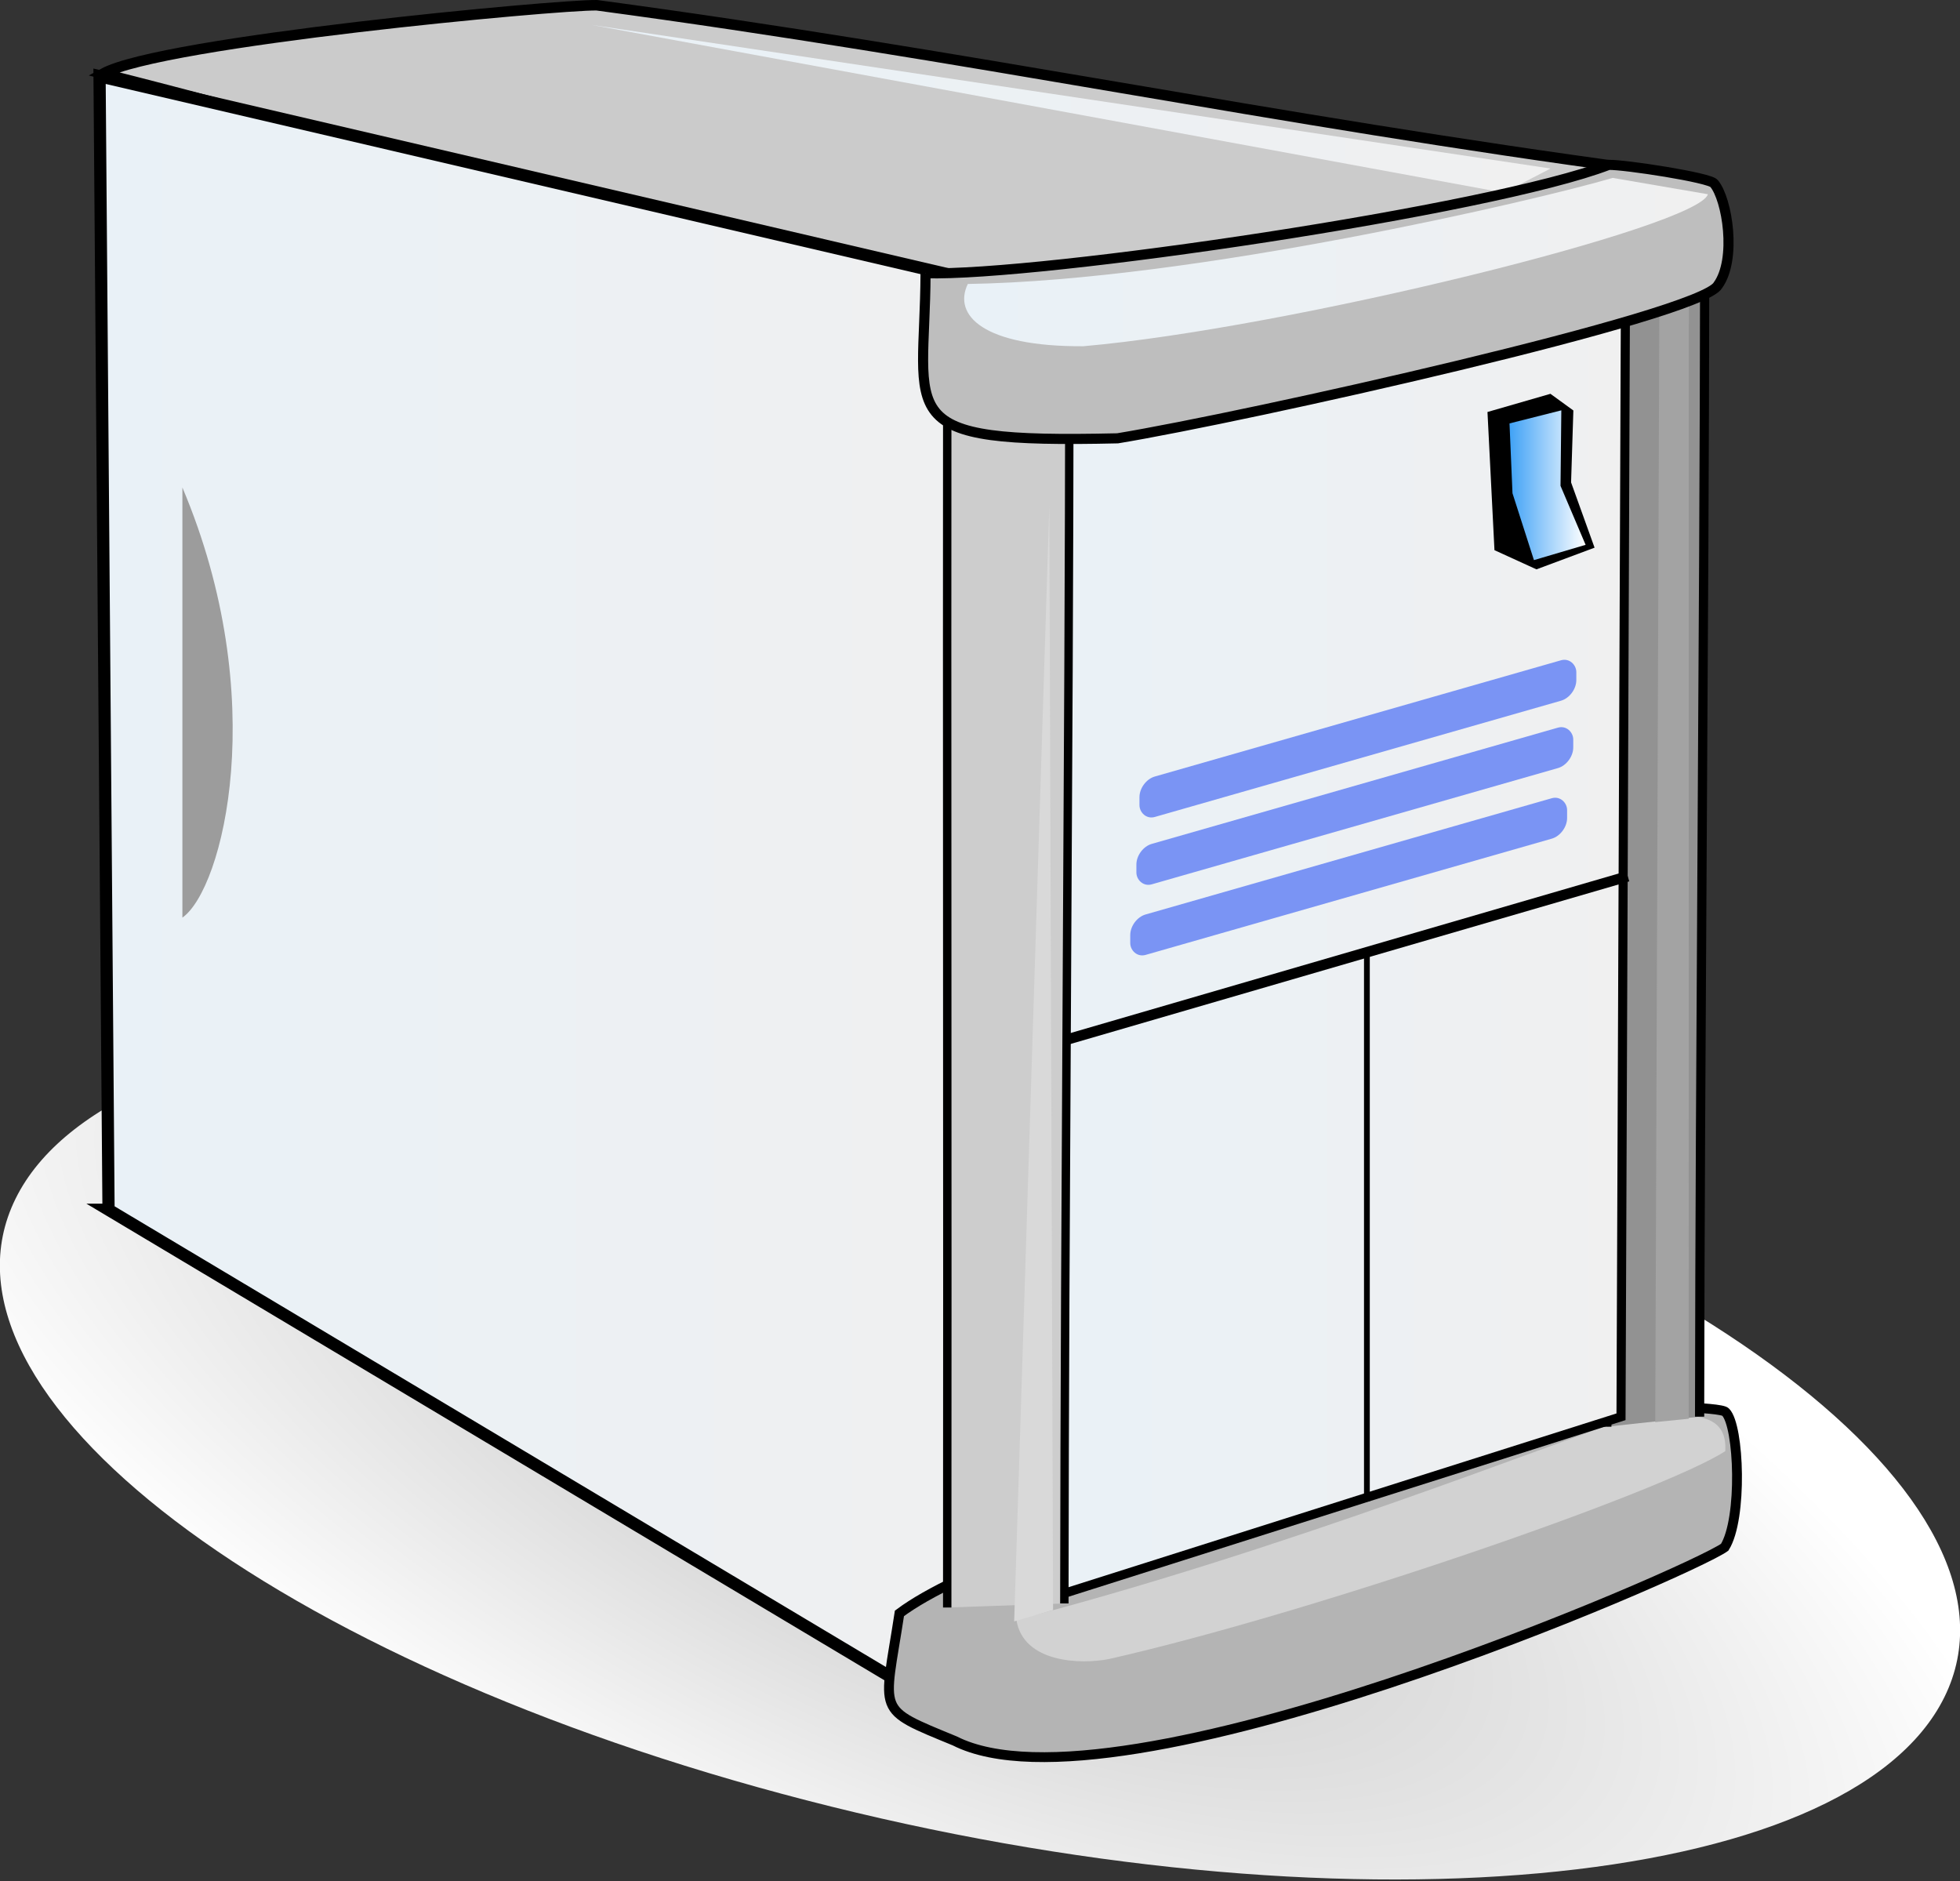
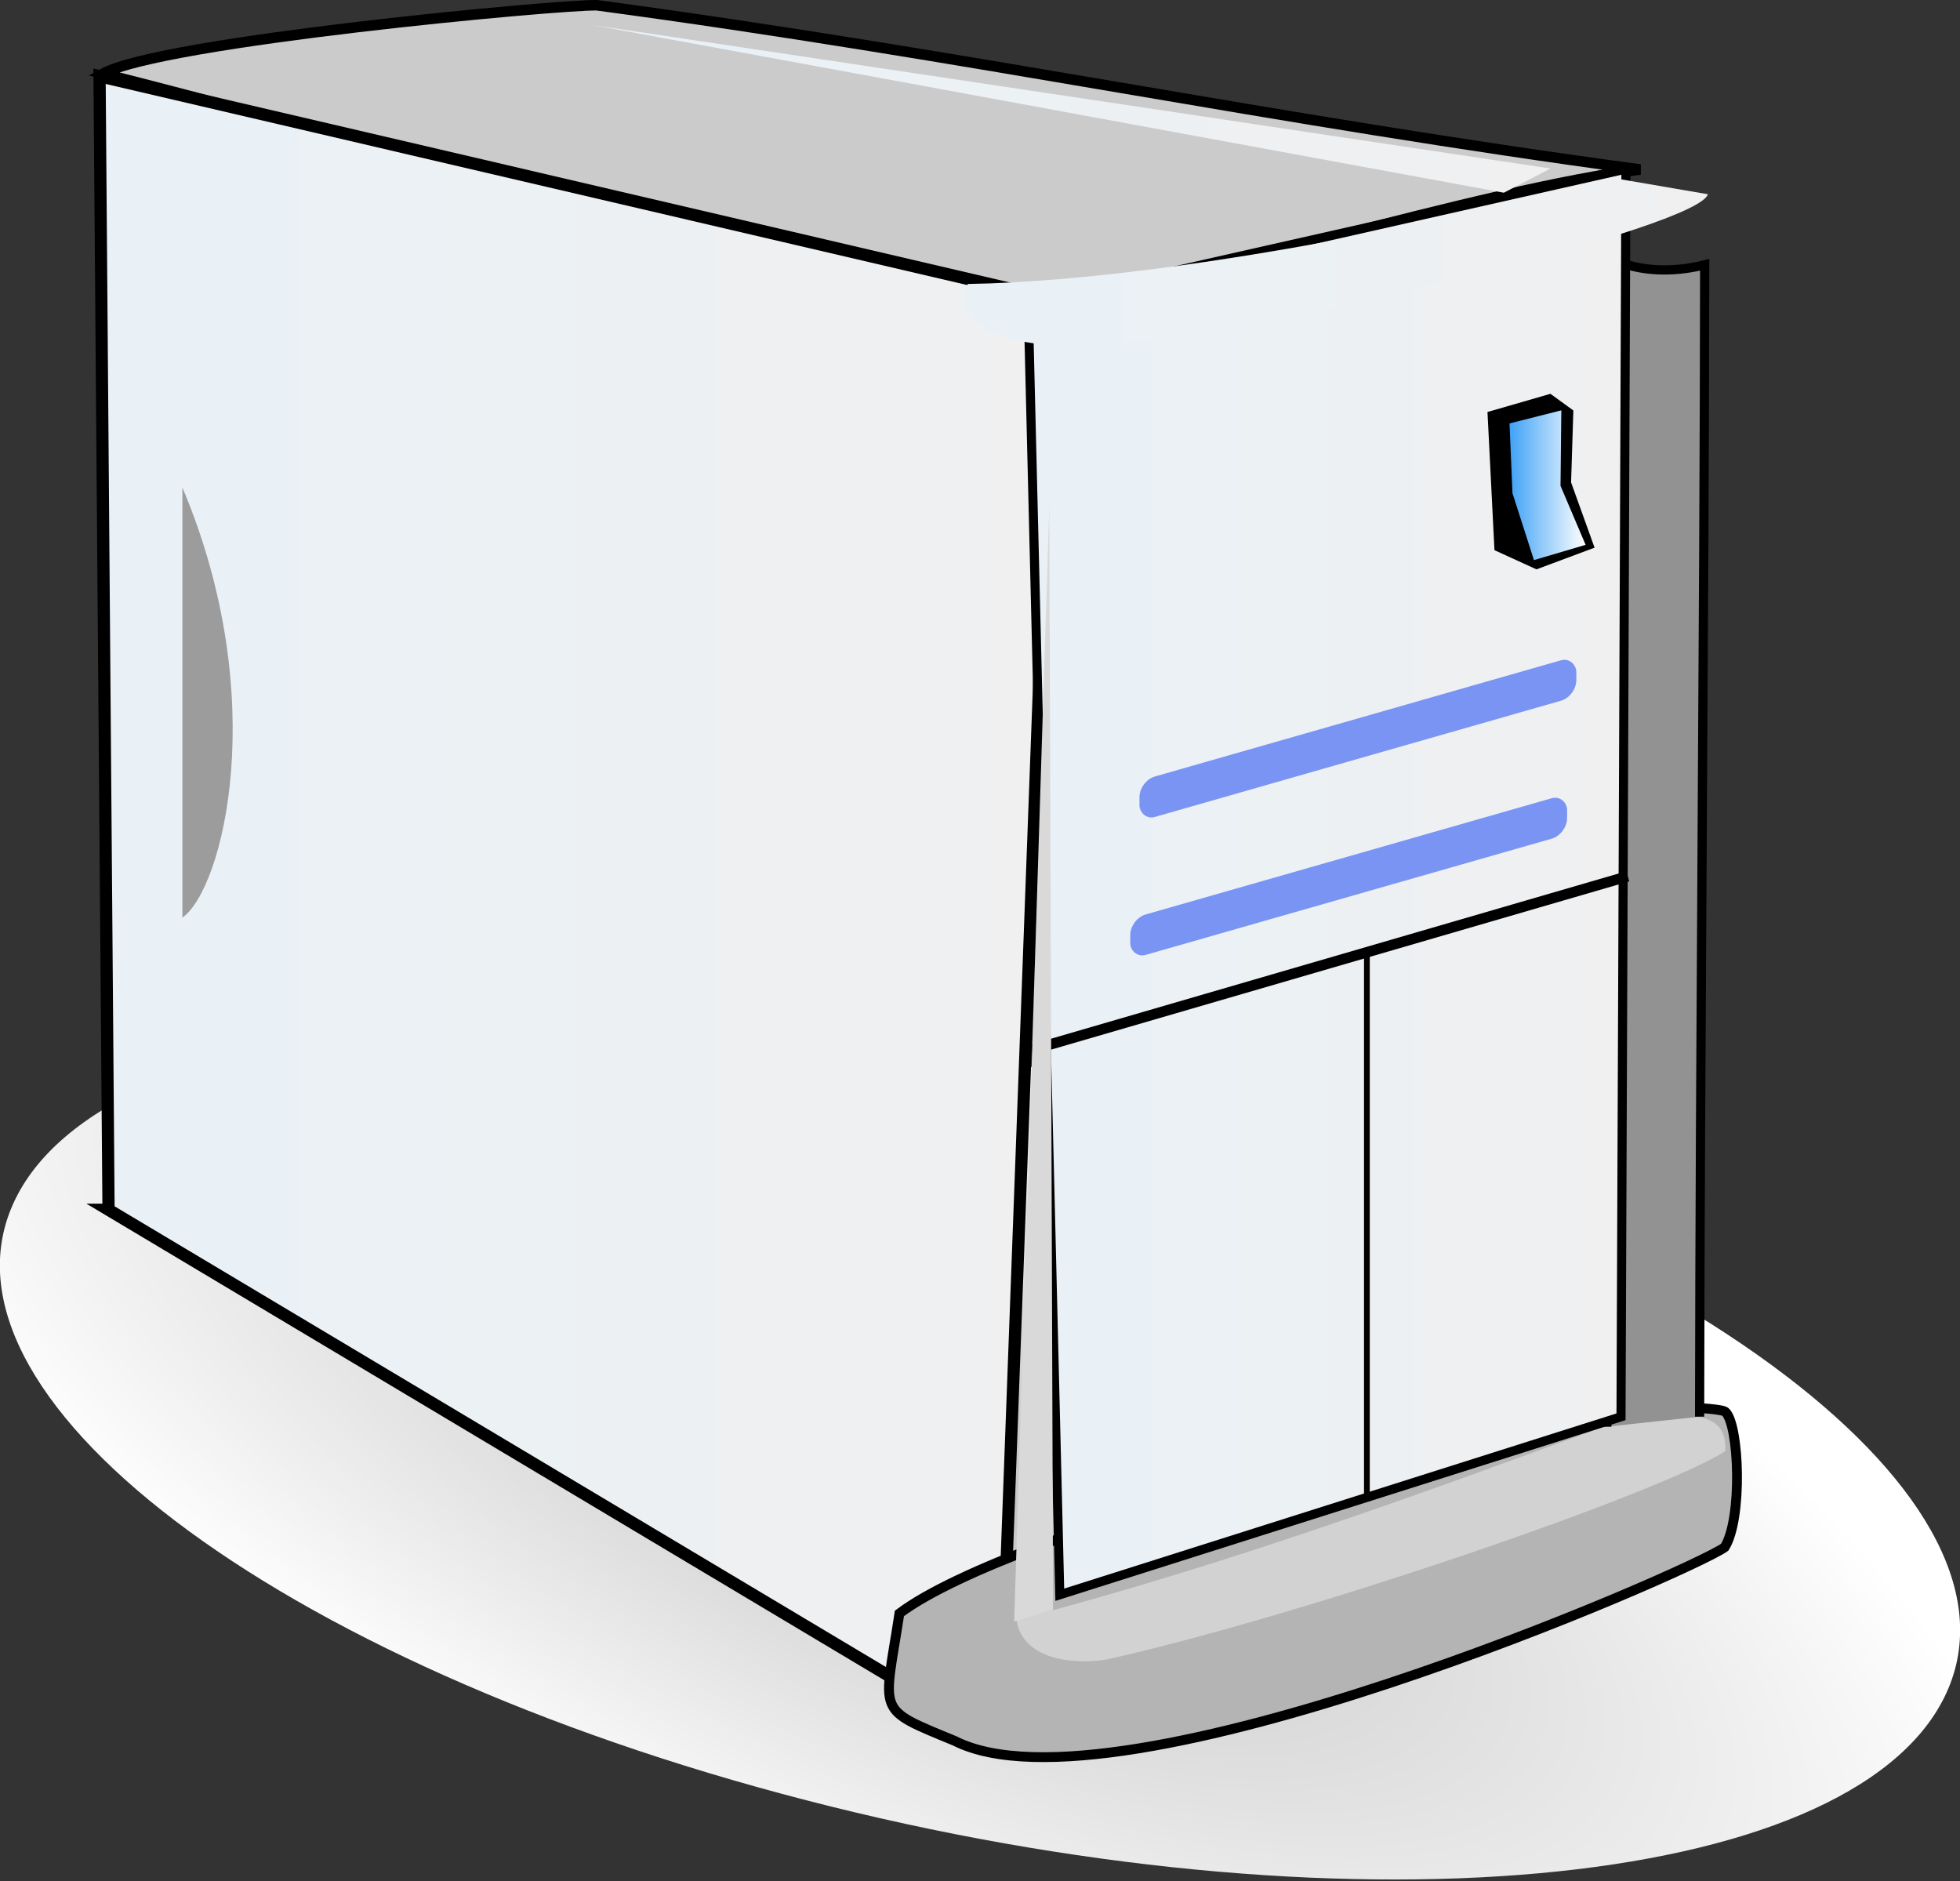
<svg xmlns="http://www.w3.org/2000/svg" xmlns:ns1="http://sodipodi.sourceforge.net/DTD/sodipodi-0.dtd" xmlns:ns2="http://www.inkscape.org/namespaces/inkscape" xmlns:xlink="http://www.w3.org/1999/xlink" id="svg1325" ns1:docname="pale_server_teudimundo_01.svg" viewBox="0 0 723.48 694.25" ns1:version="0.32" version="1.0" ns2:output_extension="org.inkscape.output.svg.inkscape" y="0" x="0" ns2:version="0.46">
  <rect x="0" y="0" width="723.48" height="694.25" fill="#333333" stroke="none" />
  <ns1:namedview id="base" bordercolor="#666666" ns2:pageshadow="2" guidetolerance="10.0" pagecolor="#ffffff" gridtolerance="10.0" objecttolerance="10.0" borderopacity="1.0" ns2:window-height="480" showgrid="false" ns2:pageopacity="0.0" ns2:window-width="640" />
  <defs id="defs3">
    <linearGradient id="linearGradient19563">
      <stop id="stop19565" style="stop-color:#e9f1f7" offset="0" />
      <stop id="stop19567" style="stop-color:#f0f0f0" offset="1" />
    </linearGradient>
    <linearGradient id="linearGradient19569" y2="565.26" xlink:href="#linearGradient19563" gradientUnits="userSpaceOnUse" y1="565.26" x2="415.75" x1="59.183" />
    <linearGradient id="linearGradient19577" y2="271.28" xlink:href="#linearGradient19563" gradientUnits="userSpaceOnUse" y1="271.28" x2="597.03" x1="243.21" />
    <linearGradient id="linearGradient19585" y2="327.83" xlink:href="#linearGradient19563" gradientUnits="userSpaceOnUse" y1="327.83" x2="655.1" x1="380.58" />
    <linearGradient id="linearGradient19593" y2="411.63" gradientUnits="userSpaceOnUse" y1="411.63" gradientTransform="matrix(1 0 0 .951 0 18.799)" x2="609.97" x1="581.88">
      <stop id="stop19589" style="stop-color:#40a2f6" offset="0" />
      <stop id="stop19591" style="stop-color:#ffffff" offset="1" />
    </linearGradient>
    <linearGradient id="linearGradient19601" y2="556.61" xlink:href="#linearGradient19563" gradientUnits="userSpaceOnUse" y1="556.61" x2="627.24" x1="401.84" />
    <radialGradient id="radialGradient19615" gradientUnits="userSpaceOnUse" cy="797.67" cx="353.35" gradientTransform="matrix(1.236 .323 -.17 .473 50.302 295.3)" r="362.14">
      <stop id="stop19609" style="stop-color:#c3c3c3" offset="0" />
      <stop id="stop19611" style="stop-color:#ffffff" offset="1" />
    </radialGradient>
  </defs>
  <g id="layer1" transform="translate(-24.689 -231.11)">
    <path id="path4182" style="fill-rule:evenodd;stroke:#000000;stroke-width:3.877;fill:#cbcbcb" d="m393.98 349.84c61.65-13.29 181.06-49.51 236.14-56.17-135.53-18.19-249.61-42.43-385.15-60.62-14.35-0.25-160.69 13.36-182.26 25.24 128.68 32.43 209.74 61.98 331.27 91.55z" />
    <path id="path19603" style="fill:url(#radialGradient19615)" transform="matrix(.983 .254 -.414 .839 346.06 21.065)" d="m730 775.93c0 85.61-162.14 155-362.14 155-200.01 0-362.15-69.39-362.15-155 0.004-85.6 162.14-155 362.15-155 200 0 362.14 69.4 362.14 155z" />
    <path id="path1061" style="fill-rule:evenodd;stroke:#000000;stroke-width:4.503;fill:url(#linearGradient19569)" d="m64.745 677.62l329.04 196.51 19.72-532.7-352.07-82.18 3.315 418.37z" />
    <path id="path7930" style="fill-rule:evenodd;fill:#000000;fill-opacity:.087" d="m609.37 317.1s-1.31 453.12 11.8 457.44c10.07 11.61 1.51-462.02 1.51-462.02l-13.31 4.58z" />
    <path id="path2869" style="fill-rule:evenodd;stroke:#000000;stroke-width:3.627;fill:#b4b4b4" d="m356.69 826.59c42.13-31.58 223.31-78.59 266-75.81 5.75-0.93 37.42-0.47 38.96 1.52 5.05 5.1 6.28 39.31-0.34 49.88-12.3 8.93-224.81 101.59-284.19 71.48-29.61-12.22-26.15-9.59-20.43-47.07z" />
    <path id="path2871" style="fill-rule:evenodd;fill:#d2d2d2" d="m628.33 753.7c-29.38 9.59-129.49 49.63-228.47 75.3 2.57 15.89 23.79 16.5 34.25 14.42 75.16-17.06 203.52-61.37 227.42-76.7 1.14-18.42-21.23-11.57-33.2-13.02z" />
    <path id="path2873" style="fill-rule:evenodd;stroke:#000000;stroke-width:3.4;fill:#929292" d="m617.8 757.68c0.15-138.82-9.11-302.47-8.97-441.29 6.99 13.09 26.43 17.18 45.1 12.45-0.15 134.8-1.73 290.35-1.88 425.14" />
    <path id="path4181" style="fill-rule:evenodd;stroke:#000000;stroke-width:3.353;fill:url(#linearGradient19601)" d="m404.21 343.31l11.67 476.4 207.16-65.69 1.82-460.51-220.65 49.8z" />
    <path id="path7924" style="fill-rule:evenodd;display:block;stroke:#000000;stroke-width:2.13;fill:#bababa" d="m529.24 583.5v201.7" />
    <rect id="rect2875" style="fill:#7a94f4" rx="5.888" ry="5.987" transform="matrix(.961 -.275 0 1 0 0)" width="167.8" y="646.76" x="463.36" height="14.926" />
-     <rect id="rect3635" style="fill:#7a94f4" rx="5.888" ry="5.987" transform="matrix(.961 -.275 0 1 0 0)" width="167.8" y="671.3" x="462.18" height="14.926" />
    <rect id="rect3637" style="fill:#7a94f4" rx="5.888" ry="5.987" transform="matrix(.961 -.275 0 1 0 0)" width="167.8" y="696.7" x="459.82" height="14.926" />
    <path id="path5914" style="fill-rule:evenodd;display:block;stroke:#000000;stroke-width:3.876;fill:#bababa" d="m625.54 554.54l-220.16 64.08" />
-     <path id="rect4813" style="fill-rule:evenodd;stroke:#000000;stroke-width:3.1;fill:#cdcdcd" d="m374.33 824.42c0.15-155.17-0.13-319.17 0.02-474.34 6.98 14.64 26.43 19.21 45.09 13.93-0.15 150.66-1.73 308.24-1.88 458.91" />
-     <path id="path4406" style="fill:#a3a3a3" d="m635.68 755.99l12.34-1.24 0.06-419.77-10.88 6.36-1.52 414.65z" />
    <path id="path8207" style="fill:url(#linearGradient19577)" d="m243.21 240.32l336.58 61.92 17.24-8.93-353.82-52.99z" />
-     <path id="rect4190" style="fill-rule:evenodd;stroke:#000000;stroke-width:3.728;fill:#bebebe" d="m366.33 331.96c42.26 1.21 208.74-23.3 252.18-40 5.78-0.13 37.42 4.7 38.89 6.89 4.88 5.78 8.38 27.95 1.4 37.56-6.35 11.23-174.58 48.72-221.59 56.48-84.41 1.93-71.14-7.54-70.88-60.93z" />
    <path id="path9173" style="fill-rule:evenodd;fill:url(#linearGradient19585)" d="m619.96 296.77c-27.58 8.14-154.11 37.83-238.03 39.15-5.56 11.49 5.62 23.2 42.65 22.98 75.69-6.63 227.29-44.12 230.52-56.1l-35.14-6.03z" />
    <path id="path2844" style="fill-rule:evenodd;fill:#000000" d="m573.75 383.17l2.58 51 15.5 7.08 21.45-8-8.67-24.09 0.84-26.55-8.46-6.15-23.24 6.71z" />
    <path id="path2846" style="fill-rule:evenodd;fill:url(#linearGradient19593)" d="m581.88 387.39l1.1 25.77 7.92 24.68 19.07-5.64-9.26-21.77 0.3-27.87-19.13 4.83z" />
    <path id="path3644" style="fill:#d9d9d9" d="m412.01 417.94l-12.97 411.6 14.36-4.18-1.39-407.42z" />
    <path id="path7447" style="fill-rule:evenodd;fill:#9c9c9c" d="m92.012 411.04v158.75c14.978-10.48 32.948-80.87 0-158.75z" />
    <path id="path16683" style="fill-rule:evenodd;fill-opacity:.087;display:block;fill:#000000" d="m380.62 428.09z" />
  </g>
</svg>